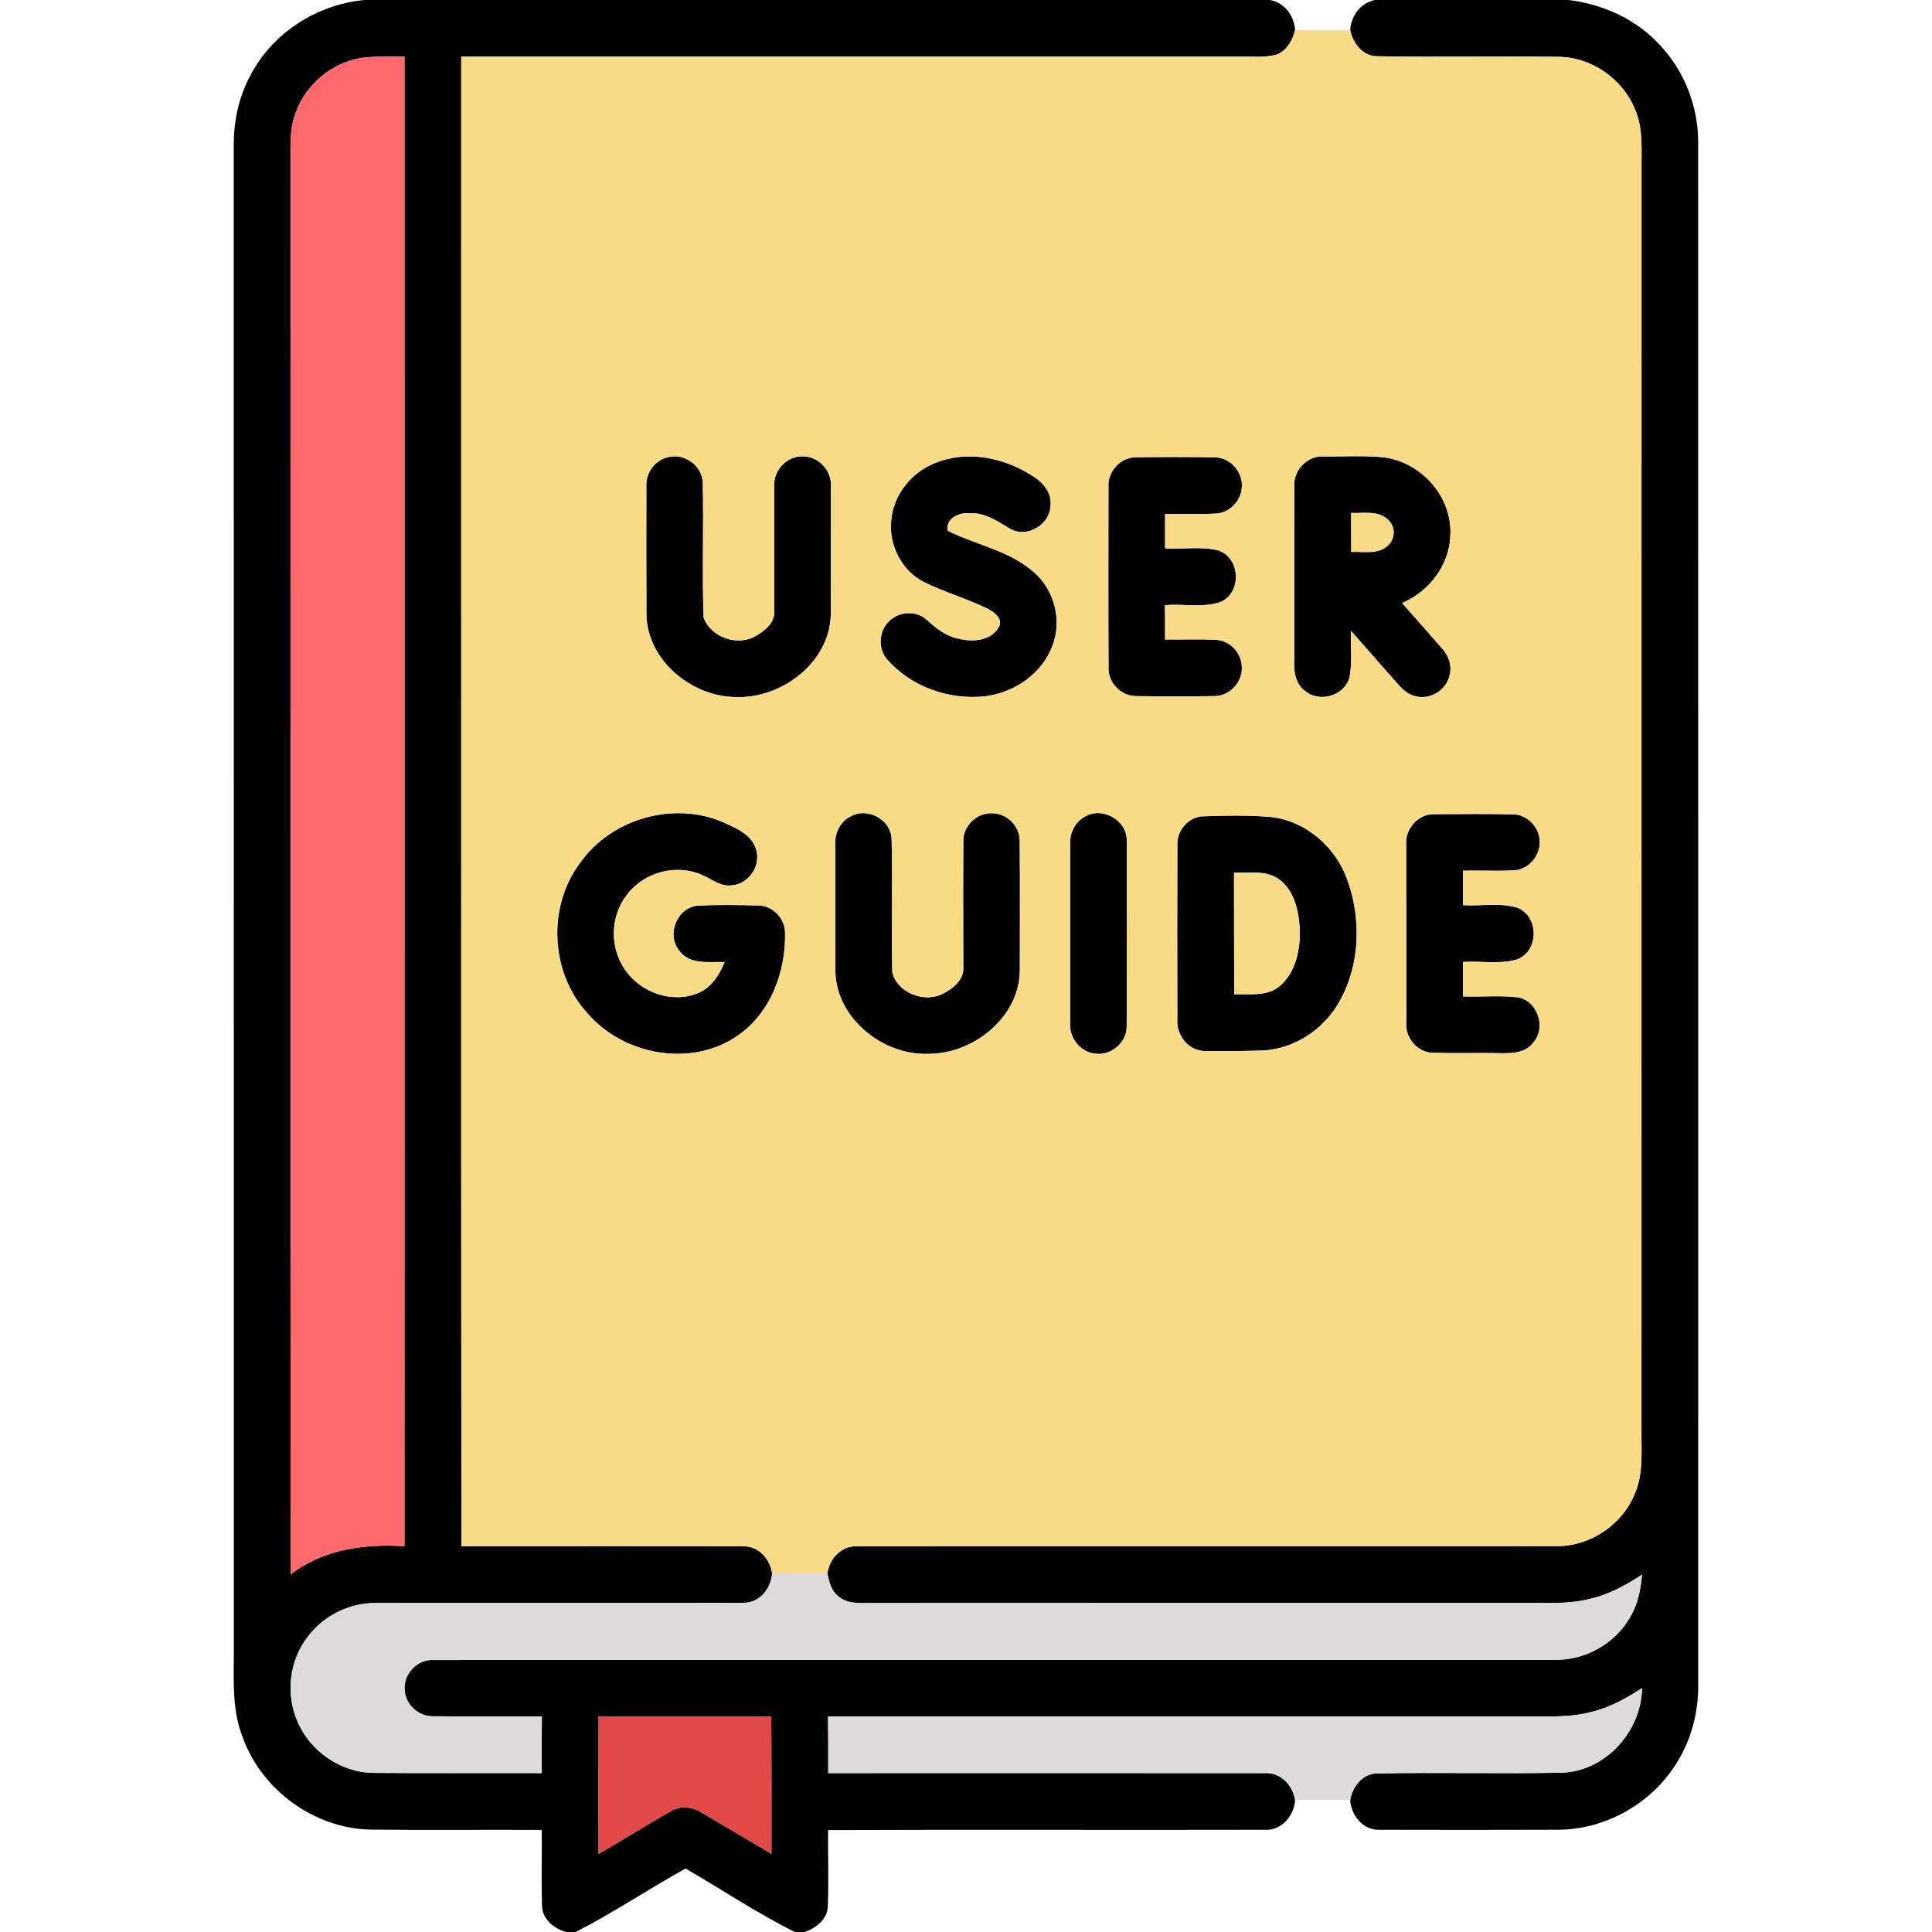
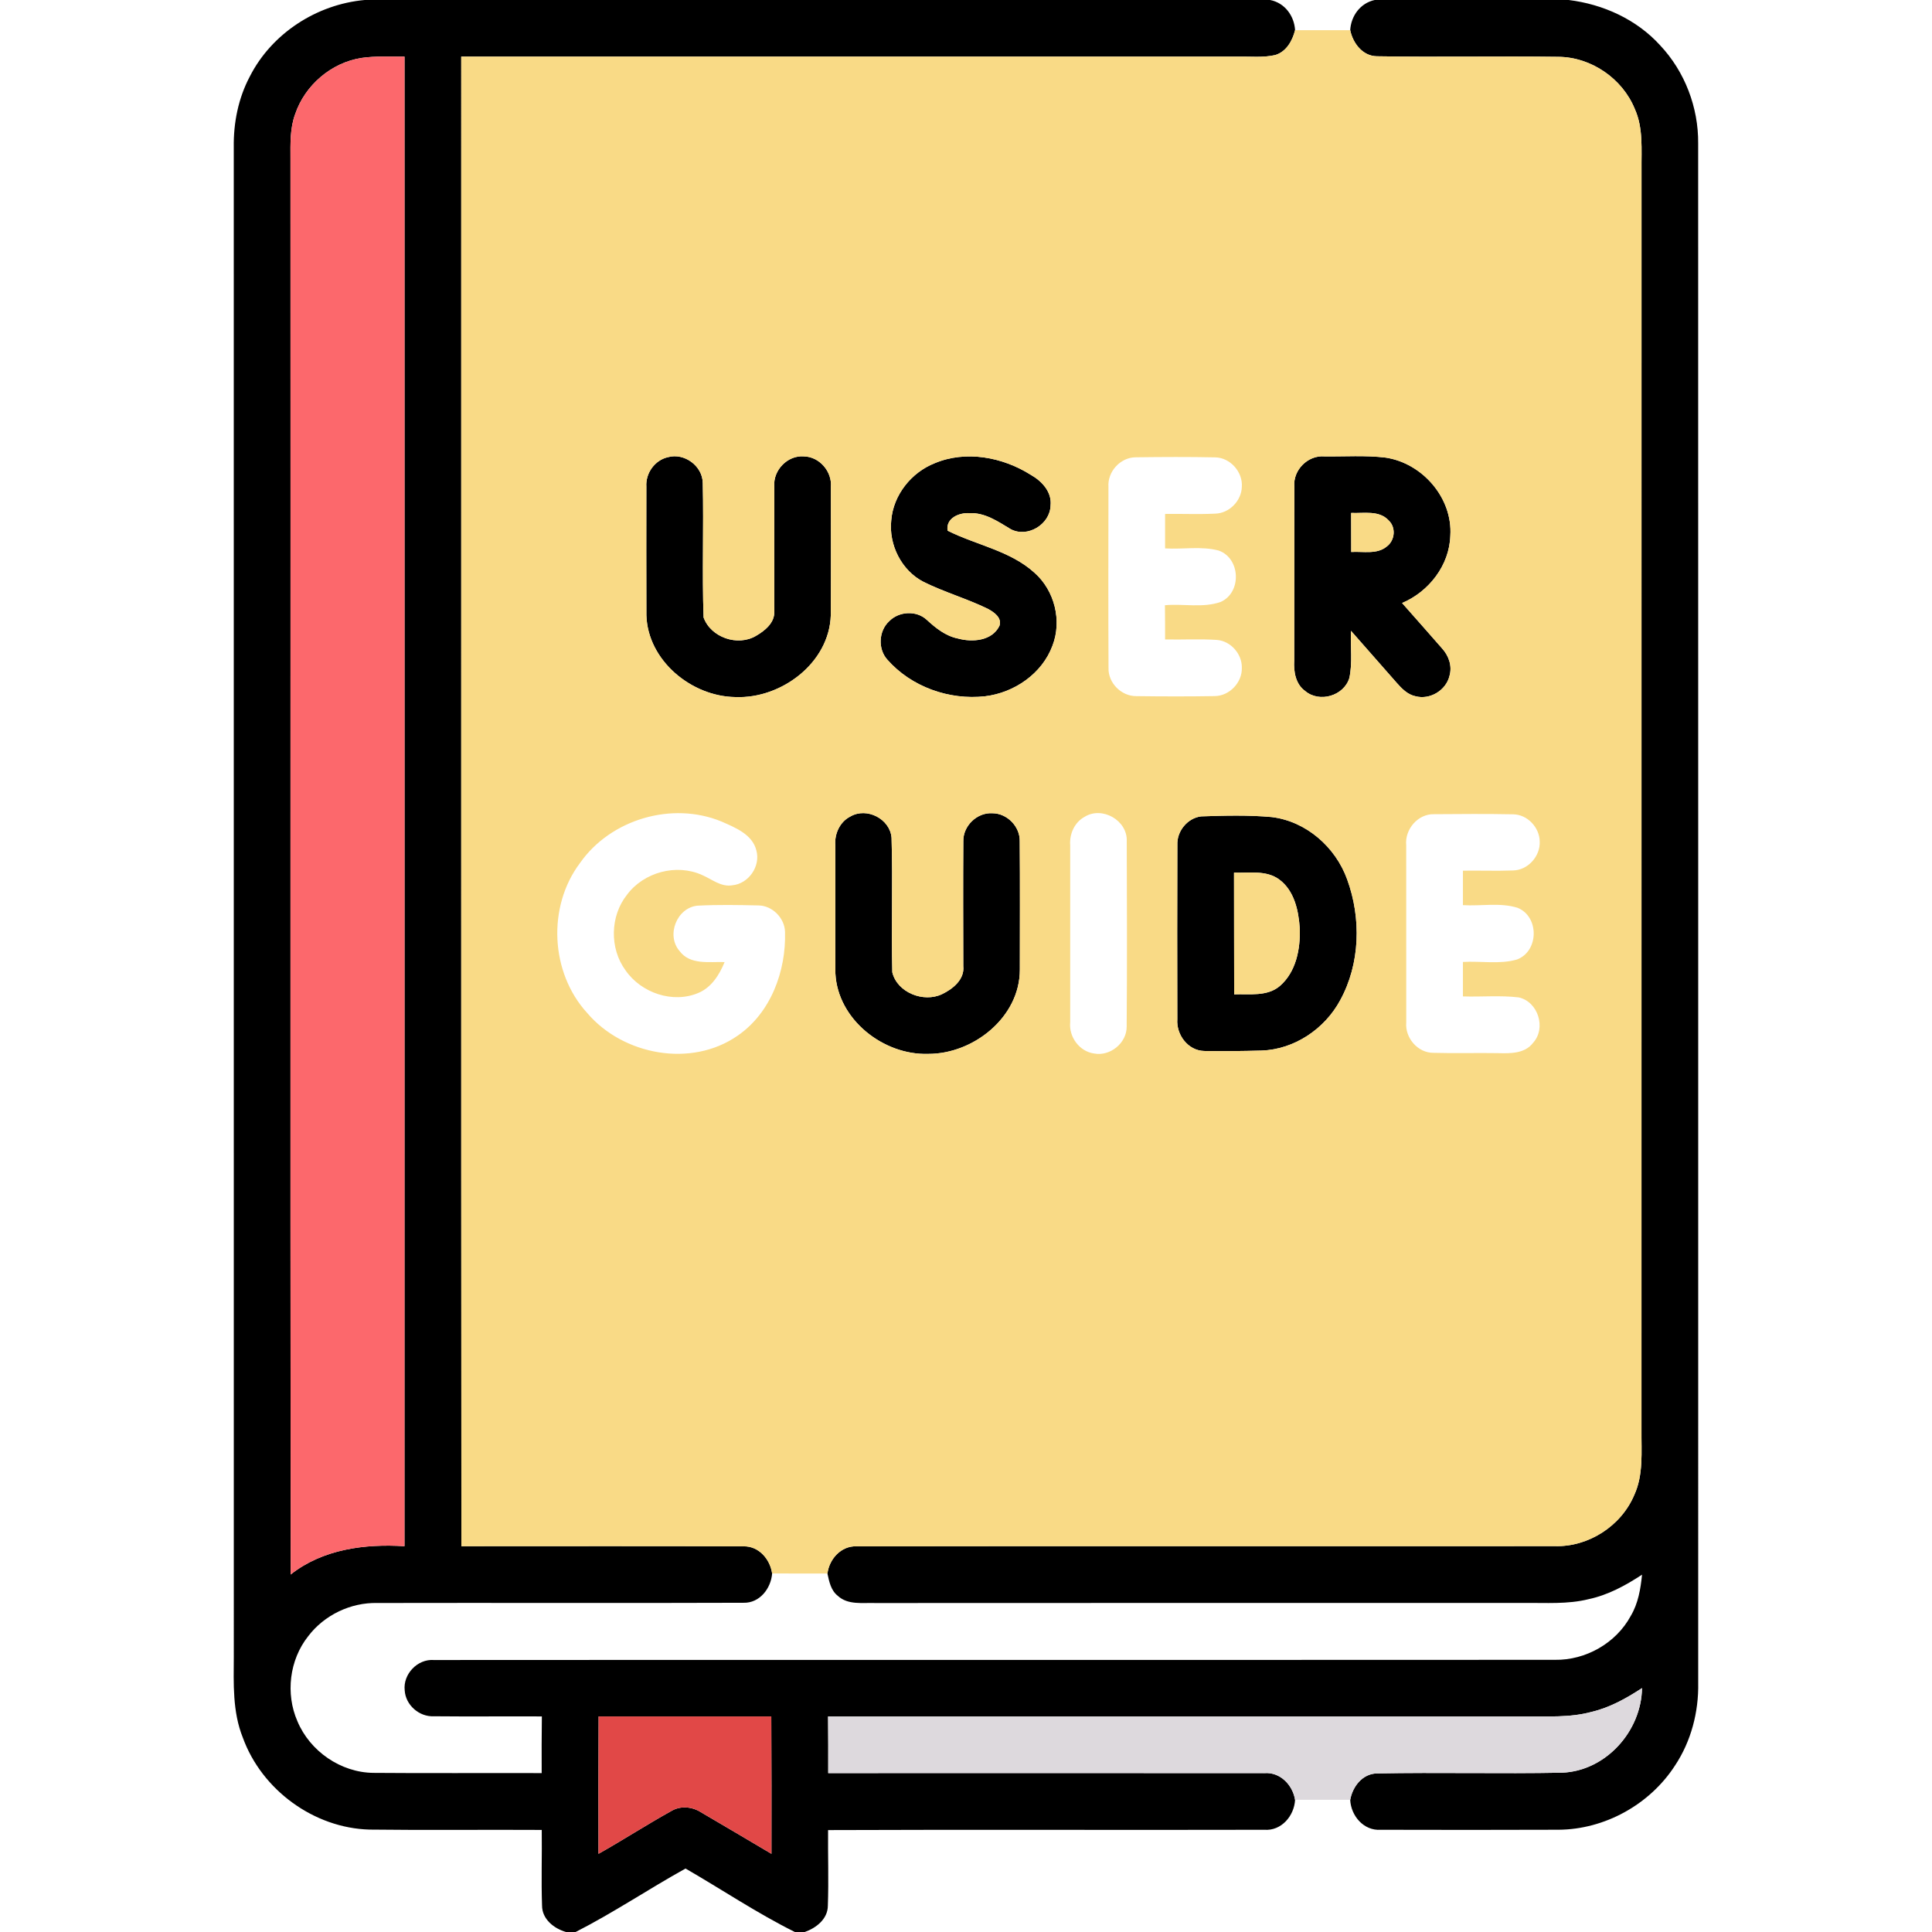
<svg xmlns="http://www.w3.org/2000/svg" width="512pt" height="512pt" viewBox="0 0 512 512">
  <g id="#000000ff">
    <path fill="#000000" opacity="1.00" d=" M 96.65 0.00 L 336.59 0.00 C 340.45 0.74 342.99 4.18 343.21 8.00 C 342.50 10.81 340.89 13.71 337.94 14.59 C 334.69 15.33 331.32 14.93 328.02 15.01 C 259.42 15.00 190.83 15.00 122.23 15.01 C 122.26 146.59 122.18 278.18 122.27 409.76 C 147.19 409.77 172.12 409.69 197.05 409.80 C 201.09 409.69 204.10 413.22 204.62 416.99 C 204.32 420.97 201.30 424.87 197.04 424.75 C 164.69 424.87 132.34 424.74 99.98 424.81 C 92.92 424.65 85.94 428.00 81.67 433.62 C 76.70 439.88 75.62 448.85 78.82 456.15 C 82.14 464.10 90.32 469.75 98.97 469.83 C 113.83 469.96 128.69 469.83 143.55 469.89 C 143.52 464.88 143.54 459.87 143.60 454.87 C 134.05 454.82 124.51 454.93 114.97 454.83 C 111.09 455.02 107.48 451.85 107.25 447.97 C 106.77 443.67 110.64 439.59 114.98 439.92 C 214.00 439.85 313.04 439.93 412.07 439.87 C 420.23 440.01 428.28 435.44 432.17 428.23 C 434.14 424.92 434.78 421.07 435.16 417.30 C 430.81 420.16 426.16 422.70 421.02 423.79 C 415.44 425.19 409.65 424.73 403.96 424.80 C 346.63 424.81 289.30 424.77 231.97 424.82 C 228.62 424.70 224.69 425.41 222.00 422.89 C 220.19 421.46 219.73 419.11 219.28 417.00 C 219.76 413.16 222.89 409.65 226.96 409.79 C 288.65 409.69 350.34 409.79 412.03 409.74 C 420.95 410.00 429.62 404.41 433.09 396.20 C 435.57 390.80 434.95 384.75 435.01 378.99 C 435.01 267.67 435.01 156.35 435.02 45.03 C 434.96 39.63 435.52 33.95 433.24 28.88 C 429.97 20.84 421.72 15.15 413.02 15.06 C 396.97 14.84 380.90 15.18 364.85 14.91 C 361.08 14.84 358.52 11.42 357.82 8.00 C 358.03 4.21 360.51 0.82 364.31 0.00 L 415.72 0.00 C 424.85 1.12 433.72 5.14 439.95 12.01 C 446.50 18.96 450.12 28.48 450.03 38.01 C 450.06 174.00 450.03 309.99 450.04 445.98 C 450.19 453.69 448.16 461.48 443.87 467.92 C 437.21 478.21 425.28 484.83 413.00 484.90 C 397.30 484.96 381.60 484.95 365.91 484.91 C 361.41 485.23 358.01 481.22 357.82 476.97 C 358.44 473.47 361.06 470.06 364.86 469.98 C 381.23 469.66 397.62 470.10 413.99 469.78 C 425.57 469.32 434.98 458.78 435.15 447.36 C 431.04 450.06 426.67 452.50 421.85 453.65 C 416.05 455.25 409.98 454.82 404.03 454.86 C 342.50 454.86 280.98 454.86 219.45 454.87 C 219.49 459.87 219.51 464.88 219.49 469.89 C 258.01 469.89 296.53 469.85 335.06 469.90 C 339.25 469.56 342.57 473.03 343.21 476.97 C 342.98 481.24 339.57 485.26 335.05 484.91 C 296.52 485.01 257.98 484.83 219.45 484.99 C 219.39 491.66 219.63 498.34 219.39 505.01 C 219.38 508.55 216.32 510.92 213.27 512.00 L 210.65 512.00 C 200.65 507.03 191.34 500.76 181.67 495.18 C 171.87 500.62 162.54 506.91 152.55 512.00 L 150.00 512.00 C 146.80 511.08 143.64 508.59 143.65 504.98 C 143.41 498.30 143.66 491.62 143.57 484.95 C 128.36 484.86 113.14 485.05 97.93 484.86 C 83.16 484.46 69.35 474.32 64.34 460.46 C 61.60 453.63 61.92 446.18 61.96 438.98 C 61.96 305.65 61.97 172.33 61.95 39.01 C 61.86 32.53 63.16 26.00 66.21 20.26 C 72.01 8.84 83.95 1.14 96.65 0.00 M 78.22 30.25 C 76.84 33.99 76.97 38.04 76.98 41.97 C 77.03 167.07 76.92 292.16 77.03 417.26 C 85.53 410.53 96.69 409.10 107.19 409.76 C 107.22 278.17 107.20 146.59 107.20 15.01 C 103.41 15.03 99.59 14.81 95.83 15.35 C 87.81 16.58 80.80 22.58 78.22 30.25 M 158.64 454.88 C 158.60 467.01 158.56 479.15 158.61 491.28 C 165.14 487.61 171.44 483.52 177.99 479.89 C 180.39 478.49 183.44 478.79 185.74 480.25 C 191.99 483.89 198.21 487.60 204.44 491.28 C 204.48 479.15 204.44 467.01 204.40 454.88 C 189.14 454.87 173.89 454.87 158.64 454.88 Z" />
    <path fill="#000000" opacity="1.00" d=" M 177.05 121.15 C 181.38 119.95 186.21 123.51 186.24 128.03 C 186.52 139.89 186.04 151.78 186.46 163.63 C 188.38 168.95 195.51 171.38 200.36 168.50 C 202.70 167.15 205.33 165.03 205.19 162.04 C 205.19 150.99 205.15 139.93 205.19 128.88 C 204.86 124.59 208.73 120.59 213.06 120.95 C 217.18 121.04 220.55 124.98 220.19 129.06 C 220.20 140.38 220.24 151.71 220.17 163.03 C 219.79 175.68 207.03 185.24 194.89 184.73 C 183.26 184.59 171.65 175.06 171.30 163.05 C 171.26 151.69 171.28 140.32 171.29 128.96 C 171.05 125.41 173.53 121.91 177.05 121.15 Z" />
    <path fill="#000000" opacity="1.00" d=" M 247.67 122.77 C 255.97 119.27 265.71 121.13 273.16 125.83 C 276.09 127.48 278.81 130.37 278.41 133.99 C 278.26 138.98 272.30 142.61 267.85 140.23 C 264.49 138.22 261.04 135.81 256.93 135.99 C 254.15 135.83 250.62 137.30 251.12 140.63 C 258.74 144.47 267.72 145.92 274.18 151.81 C 279.47 156.50 281.48 164.48 278.92 171.10 C 276.18 178.53 268.79 183.59 261.06 184.52 C 251.58 185.59 241.52 182.05 235.17 174.83 C 232.60 172.01 232.84 167.22 235.63 164.64 C 238.20 161.99 242.85 161.71 245.59 164.25 C 247.97 166.44 250.59 168.55 253.86 169.21 C 257.68 170.26 262.90 169.87 264.86 165.86 C 265.61 163.66 263.33 162.16 261.68 161.29 C 256.18 158.63 250.26 156.93 244.78 154.22 C 238.92 151.22 235.48 144.38 236.19 137.89 C 236.73 131.19 241.48 125.23 247.67 122.77 Z" />
-     <path fill="#000000" opacity="1.00" d=" M 293.75 129.06 C 293.46 125.00 296.90 121.20 300.98 121.19 C 308.01 121.10 315.06 121.06 322.10 121.21 C 326.05 121.31 329.37 125.07 329.10 129.00 C 329.01 132.73 325.76 136.05 322.01 136.12 C 317.60 136.34 313.18 136.13 308.76 136.20 C 308.75 139.24 308.75 142.29 308.76 145.33 C 313.48 145.63 318.38 144.67 322.99 145.91 C 328.76 147.98 329.11 157.00 323.51 159.51 C 318.80 161.18 313.62 159.94 308.72 160.39 C 308.76 163.41 308.76 166.43 308.76 169.46 C 313.34 169.56 317.94 169.28 322.52 169.59 C 326.19 169.89 329.19 173.34 329.10 177.00 C 329.20 180.88 325.83 184.41 321.95 184.47 C 315.00 184.59 308.05 184.57 301.11 184.48 C 297.16 184.51 293.64 180.98 293.77 177.01 C 293.69 161.03 293.73 145.04 293.75 129.06 Z" />
    <path fill="#000000" opacity="1.00" d=" M 343.01 128.92 C 342.64 124.55 346.61 120.58 350.99 120.95 C 356.39 121.02 361.82 120.62 367.20 121.27 C 376.96 122.73 385.01 131.98 384.35 141.97 C 384.11 149.82 378.68 156.79 371.57 159.81 C 375.11 163.83 378.69 167.84 382.21 171.89 C 383.93 173.79 384.87 176.49 384.15 179.03 C 383.28 182.93 378.95 185.56 375.08 184.50 C 373.02 184.06 371.50 182.50 370.16 180.98 C 366.13 176.37 362.09 171.77 358.03 167.18 C 357.84 171.34 358.48 175.59 357.59 179.68 C 356.15 184.42 349.67 186.32 345.89 183.13 C 343.33 181.30 342.80 177.98 342.98 175.04 C 343.03 159.67 342.96 144.30 343.01 128.92 M 358.07 135.93 C 358.07 139.38 358.08 142.83 358.09 146.28 C 361.24 146.08 364.97 147.02 367.59 144.76 C 369.69 143.14 369.98 139.76 368.01 137.91 C 365.46 135.15 361.40 136.09 358.07 135.93 Z" />
-     <path fill="#000000" opacity="1.00" d=" M 153.71 228.70 C 161.83 217.10 178.12 212.30 191.22 217.72 C 194.86 219.33 199.43 221.12 200.46 225.43 C 201.58 229.61 198.37 234.20 194.08 234.61 C 191.09 235.12 188.66 233.01 186.09 231.90 C 179.27 228.80 170.60 231.13 166.15 237.13 C 161.66 242.78 161.51 251.35 165.78 257.16 C 169.92 263.14 178.32 266.03 185.11 263.12 C 188.58 261.66 190.65 258.30 192.03 254.96 C 187.99 254.82 182.88 255.79 180.10 252.04 C 176.46 247.87 179.37 240.52 184.87 240.01 C 190.25 239.73 195.65 239.83 201.03 239.95 C 204.70 240.01 207.93 243.28 208.04 246.94 C 208.35 257.32 204.28 268.41 195.49 274.46 C 183.21 283.02 165.13 279.64 155.62 268.46 C 145.83 257.77 144.99 240.28 153.71 228.70 Z" />
    <path fill="#000000" opacity="1.00" d=" M 225.36 216.38 C 229.69 213.84 235.88 217.01 236.27 222.02 C 236.63 233.89 236.18 245.79 236.47 257.67 C 237.77 263.05 244.77 265.79 249.65 263.46 C 252.50 262.10 255.66 259.57 255.28 256.04 C 255.26 245.02 255.21 233.99 255.29 222.97 C 255.18 218.89 258.92 215.26 263.00 215.52 C 266.91 215.53 270.36 219.07 270.24 222.98 C 270.34 234.32 270.27 245.66 270.27 257.00 C 270.28 269.53 258.00 279.32 246.00 279.29 C 234.13 279.69 222.00 270.19 221.39 257.98 C 221.32 246.64 221.39 235.29 221.36 223.95 C 221.14 220.93 222.59 217.77 225.36 216.38 Z" />
-     <path fill="#000000" opacity="1.00" d=" M 287.38 216.50 C 292.04 213.53 298.84 217.42 298.60 222.93 C 298.66 239.32 298.70 255.72 298.58 272.11 C 298.58 276.43 294.20 279.99 289.96 279.19 C 286.07 278.67 283.23 274.80 283.61 270.94 C 283.60 255.27 283.61 239.61 283.61 223.94 C 283.40 221.00 284.75 217.95 287.38 216.50 Z" />
    <path fill="#000000" opacity="1.00" d=" M 318.30 216.35 C 324.53 216.13 330.81 215.97 337.02 216.53 C 346.17 217.64 353.95 224.50 357.02 233.07 C 360.77 243.35 360.48 255.39 355.16 265.08 C 351.07 272.67 343.03 278.12 334.32 278.41 C 329.25 278.55 324.17 278.60 319.11 278.52 C 314.82 278.42 311.69 274.20 312.00 270.08 C 311.96 254.69 311.96 239.30 312.01 223.91 C 311.85 220.28 314.68 216.80 318.30 216.35 M 327.03 231.26 C 327.02 242.01 327.07 252.76 327.07 263.51 C 331.13 263.35 335.84 264.16 339.19 261.28 C 343.48 257.56 344.64 251.48 344.45 246.05 C 344.15 241.37 343.03 236.06 339.04 233.10 C 335.58 230.52 331.04 231.41 327.03 231.26 Z" />
-     <path fill="#000000" opacity="1.00" d=" M 372.66 224.01 C 372.24 219.82 375.72 215.67 380.01 215.77 C 387.02 215.72 394.04 215.66 401.05 215.80 C 404.79 215.88 407.97 219.26 408.04 222.96 C 408.25 226.88 404.92 230.63 400.95 230.68 C 396.53 230.85 392.11 230.67 387.69 230.74 C 387.68 233.78 387.68 236.82 387.69 239.87 C 392.48 240.18 397.50 239.12 402.15 240.57 C 407.95 242.87 407.86 252.09 402.01 254.28 C 397.39 255.62 392.44 254.63 387.69 254.93 C 387.68 257.98 387.68 261.02 387.69 264.06 C 392.61 264.22 397.56 263.74 402.46 264.32 C 407.61 265.43 409.83 272.46 406.29 276.35 C 404.12 279.24 400.26 279.18 397.01 279.09 C 391.31 278.99 385.60 279.18 379.90 279.01 C 375.72 279.05 372.30 275.04 372.67 270.93 C 372.65 255.29 372.66 239.65 372.66 224.01 Z" />
  </g>
  <g id="#f9da86ff">
    <path fill="#f9da86" opacity="1.00" d=" M 343.21 8.00 C 348.08 8.00 352.95 8.00 357.82 8.00 C 358.52 11.42 361.08 14.84 364.85 14.91 C 380.90 15.18 396.97 14.84 413.02 15.06 C 421.72 15.15 429.97 20.84 433.24 28.88 C 435.52 33.95 434.96 39.63 435.02 45.03 C 435.01 156.35 435.01 267.67 435.01 378.99 C 434.95 384.75 435.57 390.80 433.09 396.20 C 429.62 404.41 420.95 410.00 412.03 409.74 C 350.34 409.79 288.65 409.69 226.96 409.79 C 222.89 409.65 219.76 413.16 219.28 417.00 C 214.39 417.00 209.50 417.00 204.62 416.99 C 204.10 413.22 201.09 409.69 197.05 409.80 C 172.12 409.69 147.19 409.77 122.27 409.76 C 122.18 278.18 122.26 146.59 122.23 15.01 C 190.83 15.00 259.42 15.00 328.02 15.01 C 331.32 14.93 334.69 15.33 337.94 14.59 C 340.89 13.71 342.50 10.81 343.21 8.00 M 177.05 121.15 C 173.53 121.91 171.05 125.41 171.29 128.96 C 171.28 140.32 171.26 151.69 171.30 163.05 C 171.65 175.06 183.26 184.59 194.89 184.73 C 207.03 185.24 219.79 175.68 220.17 163.03 C 220.24 151.71 220.20 140.38 220.19 129.06 C 220.55 124.98 217.18 121.04 213.06 120.95 C 208.73 120.59 204.86 124.59 205.19 128.88 C 205.15 139.93 205.19 150.99 205.19 162.04 C 205.33 165.03 202.70 167.15 200.36 168.50 C 195.51 171.38 188.38 168.95 186.46 163.63 C 186.04 151.78 186.52 139.89 186.24 128.03 C 186.21 123.51 181.38 119.95 177.05 121.15 M 247.67 122.77 C 241.48 125.23 236.73 131.19 236.19 137.89 C 235.48 144.38 238.92 151.22 244.78 154.22 C 250.26 156.93 256.18 158.63 261.68 161.29 C 263.33 162.16 265.61 163.66 264.86 165.86 C 262.90 169.87 257.68 170.26 253.86 169.21 C 250.59 168.55 247.97 166.44 245.59 164.25 C 242.85 161.71 238.20 161.99 235.63 164.64 C 232.84 167.22 232.60 172.01 235.17 174.83 C 241.52 182.05 251.58 185.59 261.06 184.52 C 268.79 183.59 276.18 178.53 278.92 171.10 C 281.48 164.48 279.47 156.50 274.18 151.81 C 267.72 145.92 258.74 144.47 251.12 140.63 C 250.62 137.30 254.15 135.83 256.93 135.99 C 261.04 135.81 264.49 138.22 267.85 140.23 C 272.30 142.61 278.26 138.98 278.41 133.99 C 278.81 130.37 276.09 127.48 273.16 125.83 C 265.71 121.13 255.97 119.27 247.67 122.77 M 293.75 129.06 C 293.73 145.04 293.69 161.03 293.77 177.01 C 293.64 180.98 297.16 184.51 301.11 184.48 C 308.05 184.57 315.00 184.59 321.95 184.47 C 325.83 184.41 329.20 180.88 329.10 177.00 C 329.19 173.34 326.19 169.89 322.52 169.59 C 317.94 169.28 313.34 169.56 308.76 169.46 C 308.76 166.43 308.76 163.41 308.72 160.39 C 313.62 159.94 318.80 161.18 323.51 159.51 C 329.11 157.00 328.76 147.98 322.99 145.91 C 318.38 144.67 313.48 145.63 308.76 145.33 C 308.75 142.29 308.75 139.24 308.76 136.20 C 313.18 136.13 317.60 136.34 322.01 136.12 C 325.76 136.05 329.01 132.73 329.10 129.00 C 329.37 125.07 326.05 121.31 322.10 121.21 C 315.06 121.06 308.01 121.10 300.98 121.19 C 296.90 121.20 293.46 125.00 293.75 129.06 M 343.01 128.92 C 342.96 144.30 343.03 159.67 342.98 175.04 C 342.80 177.98 343.33 181.30 345.89 183.13 C 349.67 186.32 356.15 184.42 357.59 179.68 C 358.48 175.59 357.84 171.34 358.03 167.18 C 362.09 171.77 366.13 176.37 370.16 180.98 C 371.50 182.50 373.02 184.06 375.08 184.50 C 378.95 185.56 383.28 182.93 384.15 179.03 C 384.87 176.49 383.93 173.79 382.21 171.89 C 378.69 167.84 375.11 163.83 371.57 159.81 C 378.68 156.79 384.11 149.82 384.35 141.97 C 385.01 131.98 376.96 122.73 367.20 121.27 C 361.82 120.62 356.39 121.02 350.99 120.95 C 346.61 120.58 342.64 124.55 343.01 128.92 M 153.71 228.70 C 144.99 240.28 145.83 257.77 155.62 268.46 C 165.13 279.64 183.21 283.02 195.49 274.46 C 204.28 268.41 208.35 257.32 208.04 246.94 C 207.93 243.28 204.70 240.01 201.03 239.95 C 195.65 239.83 190.25 239.73 184.87 240.01 C 179.37 240.52 176.46 247.87 180.10 252.04 C 182.88 255.79 187.99 254.82 192.03 254.96 C 190.65 258.30 188.58 261.66 185.11 263.12 C 178.32 266.03 169.92 263.14 165.78 257.16 C 161.51 251.35 161.66 242.78 166.15 237.13 C 170.60 231.13 179.27 228.80 186.09 231.90 C 188.66 233.01 191.09 235.12 194.08 234.61 C 198.37 234.20 201.58 229.61 200.46 225.43 C 199.43 221.12 194.86 219.33 191.22 217.72 C 178.12 212.30 161.83 217.10 153.71 228.70 M 225.36 216.38 C 222.59 217.77 221.14 220.93 221.36 223.95 C 221.39 235.29 221.32 246.64 221.39 257.98 C 222.00 270.19 234.13 279.69 246.00 279.29 C 258.00 279.32 270.28 269.53 270.27 257.00 C 270.27 245.66 270.34 234.32 270.24 222.98 C 270.36 219.07 266.91 215.53 263.00 215.52 C 258.92 215.26 255.18 218.89 255.29 222.97 C 255.21 233.99 255.26 245.02 255.28 256.04 C 255.66 259.57 252.50 262.10 249.65 263.46 C 244.77 265.79 237.77 263.05 236.47 257.67 C 236.18 245.79 236.63 233.89 236.27 222.02 C 235.88 217.01 229.69 213.84 225.36 216.38 M 287.38 216.50 C 284.75 217.95 283.40 221.00 283.61 223.94 C 283.61 239.61 283.60 255.27 283.61 270.94 C 283.23 274.80 286.07 278.67 289.96 279.19 C 294.20 279.99 298.58 276.43 298.58 272.11 C 298.70 255.72 298.66 239.32 298.60 222.93 C 298.84 217.42 292.04 213.53 287.38 216.50 M 318.30 216.35 C 314.68 216.80 311.85 220.28 312.01 223.91 C 311.96 239.30 311.96 254.69 312.00 270.08 C 311.69 274.20 314.82 278.42 319.11 278.52 C 324.17 278.60 329.25 278.55 334.32 278.41 C 343.03 278.12 351.07 272.67 355.16 265.08 C 360.48 255.39 360.77 243.35 357.02 233.07 C 353.95 224.50 346.17 217.64 337.02 216.53 C 330.81 215.97 324.53 216.13 318.30 216.35 M 372.66 224.01 C 372.66 239.65 372.65 255.29 372.67 270.93 C 372.30 275.04 375.72 279.05 379.90 279.01 C 385.60 279.18 391.31 278.99 397.01 279.09 C 400.26 279.18 404.12 279.24 406.29 276.35 C 409.83 272.46 407.61 265.43 402.46 264.32 C 397.56 263.74 392.61 264.22 387.69 264.06 C 387.68 261.02 387.68 257.98 387.69 254.93 C 392.44 254.63 397.39 255.62 402.01 254.28 C 407.86 252.09 407.95 242.87 402.15 240.57 C 397.50 239.12 392.48 240.18 387.69 239.87 C 387.68 236.82 387.68 233.78 387.69 230.74 C 392.11 230.67 396.53 230.85 400.95 230.68 C 404.92 230.63 408.25 226.88 408.04 222.96 C 407.97 219.26 404.79 215.88 401.05 215.80 C 394.04 215.66 387.02 215.72 380.01 215.77 C 375.72 215.67 372.24 219.82 372.66 224.01 Z" />
    <path fill="#f9da86" opacity="1.00" d=" M 358.07 135.93 C 361.40 136.09 365.46 135.15 368.01 137.91 C 369.98 139.76 369.69 143.14 367.59 144.76 C 364.97 147.02 361.24 146.08 358.09 146.28 C 358.08 142.83 358.07 139.38 358.07 135.93 Z" />
    <path fill="#f9da86" opacity="1.00" d=" M 327.03 231.26 C 331.04 231.41 335.58 230.52 339.04 233.10 C 343.03 236.06 344.15 241.37 344.45 246.05 C 344.64 251.48 343.48 257.56 339.19 261.28 C 335.84 264.16 331.13 263.35 327.07 263.51 C 327.07 252.76 327.02 242.01 327.03 231.26 Z" />
  </g>
  <g id="#fc686cff">
    <path fill="#fc686c" opacity="1.00" d=" M 78.22 30.25 C 80.80 22.58 87.81 16.58 95.83 15.35 C 99.59 14.81 103.41 15.03 107.20 15.01 C 107.20 146.59 107.22 278.17 107.19 409.76 C 96.69 409.10 85.53 410.53 77.03 417.26 C 76.92 292.16 77.03 167.07 76.98 41.97 C 76.97 38.04 76.84 33.99 78.22 30.25 Z" />
  </g>
  <g id="#ddd9ddff">
-     <path fill="#ddd9dd" opacity="1.00" d=" M 204.62 416.99 C 209.50 417.00 214.39 417.00 219.28 417.00 C 219.73 419.11 220.19 421.46 222.00 422.89 C 224.69 425.41 228.62 424.70 231.97 424.82 C 289.30 424.77 346.63 424.81 403.96 424.80 C 409.65 424.73 415.44 425.19 421.02 423.79 C 426.16 422.70 430.81 420.16 435.16 417.30 C 434.78 421.07 434.14 424.92 432.17 428.23 C 428.28 435.44 420.23 440.01 412.07 439.87 C 313.04 439.93 214.00 439.85 114.98 439.92 C 110.64 439.59 106.77 443.67 107.25 447.97 C 107.48 451.85 111.09 455.02 114.97 454.83 C 124.51 454.93 134.05 454.82 143.60 454.87 C 143.54 459.87 143.52 464.88 143.55 469.89 C 128.69 469.83 113.83 469.96 98.97 469.83 C 90.32 469.75 82.14 464.10 78.82 456.15 C 75.62 448.85 76.70 439.88 81.67 433.62 C 85.94 428.00 92.92 424.65 99.98 424.81 C 132.34 424.74 164.69 424.87 197.04 424.75 C 201.30 424.87 204.32 420.97 204.62 416.99 Z" />
    <path fill="#ddd9dd" opacity="1.00" d=" M 421.85 453.65 C 426.67 452.50 431.04 450.06 435.15 447.36 C 434.98 458.78 425.57 469.32 413.99 469.78 C 397.62 470.10 381.23 469.66 364.86 469.98 C 361.06 470.06 358.44 473.47 357.82 476.97 C 352.95 476.96 348.08 476.95 343.21 476.97 C 342.57 473.03 339.25 469.56 335.06 469.90 C 296.53 469.85 258.01 469.89 219.49 469.89 C 219.51 464.88 219.49 459.87 219.45 454.87 C 280.98 454.86 342.50 454.86 404.03 454.86 C 409.98 454.82 416.05 455.25 421.85 453.65 Z" />
  </g>
  <g id="#e14847ff">
    <path fill="#e14847" opacity="1.00" d=" M 158.64 454.88 C 173.89 454.87 189.14 454.87 204.40 454.88 C 204.44 467.01 204.48 479.15 204.44 491.28 C 198.21 487.60 191.99 483.89 185.74 480.25 C 183.44 478.79 180.39 478.49 177.99 479.89 C 171.44 483.52 165.14 487.61 158.61 491.28 C 158.56 479.15 158.60 467.01 158.64 454.88 Z" />
  </g>
</svg>